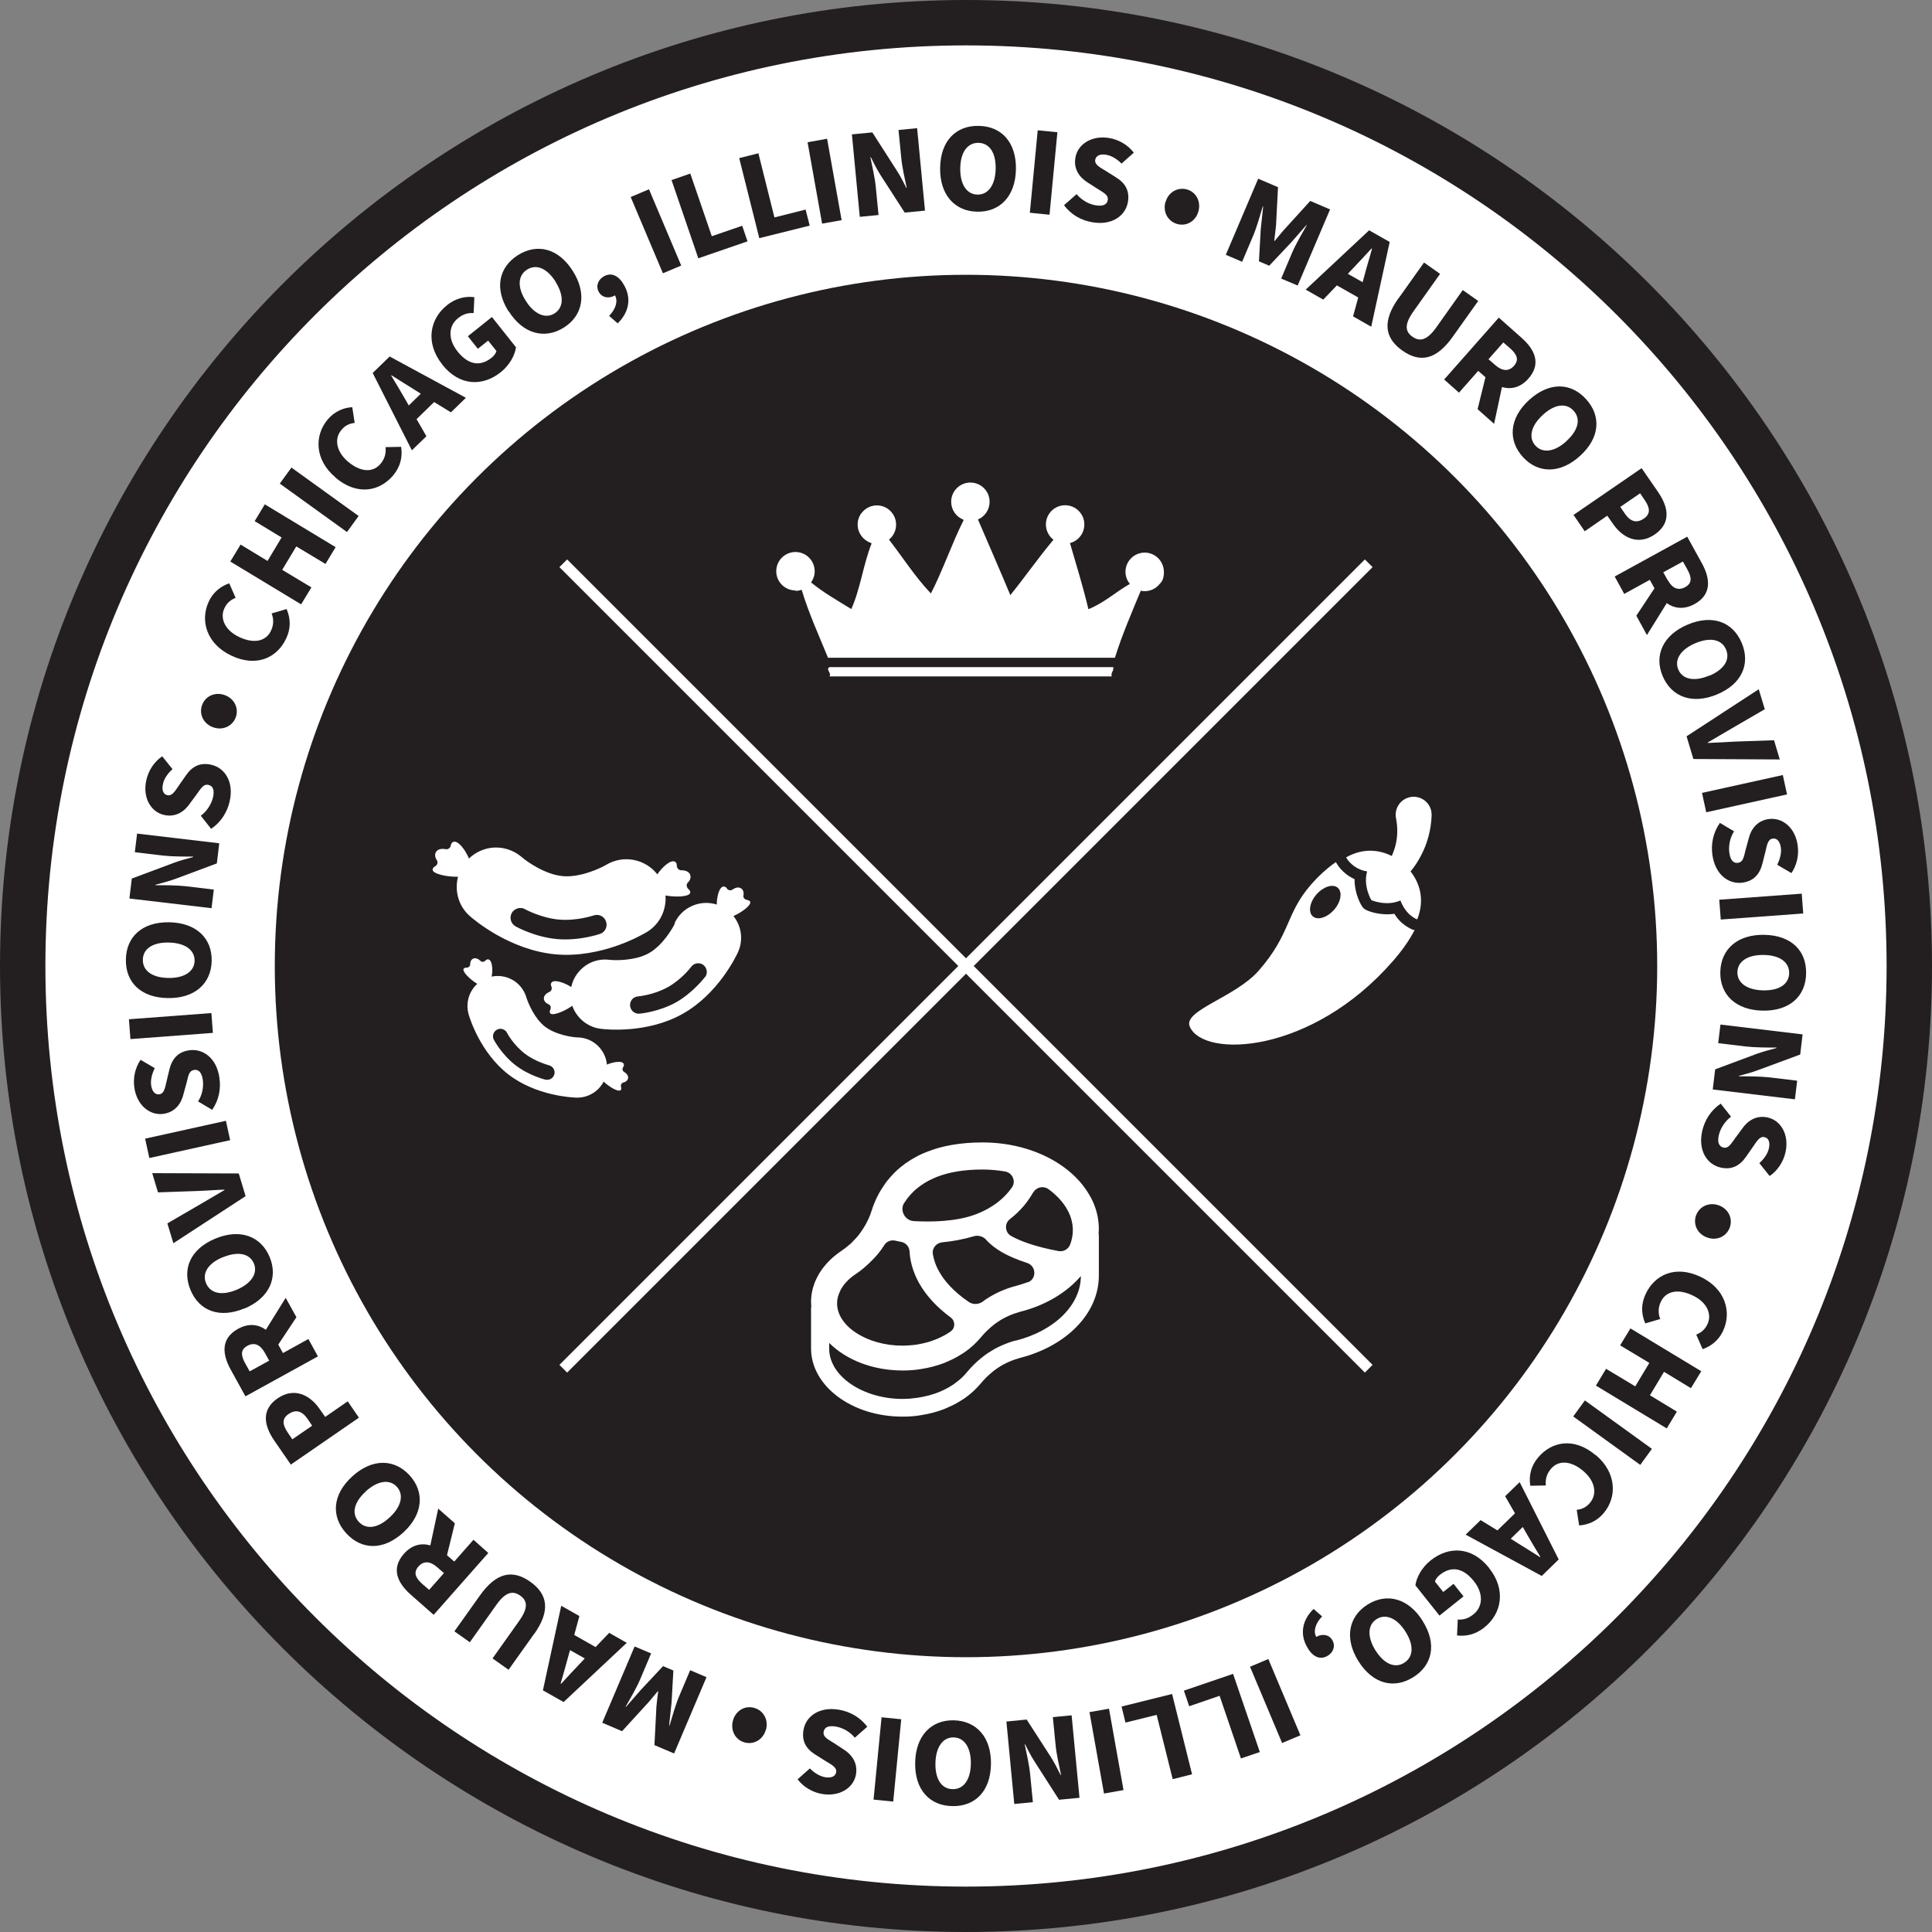
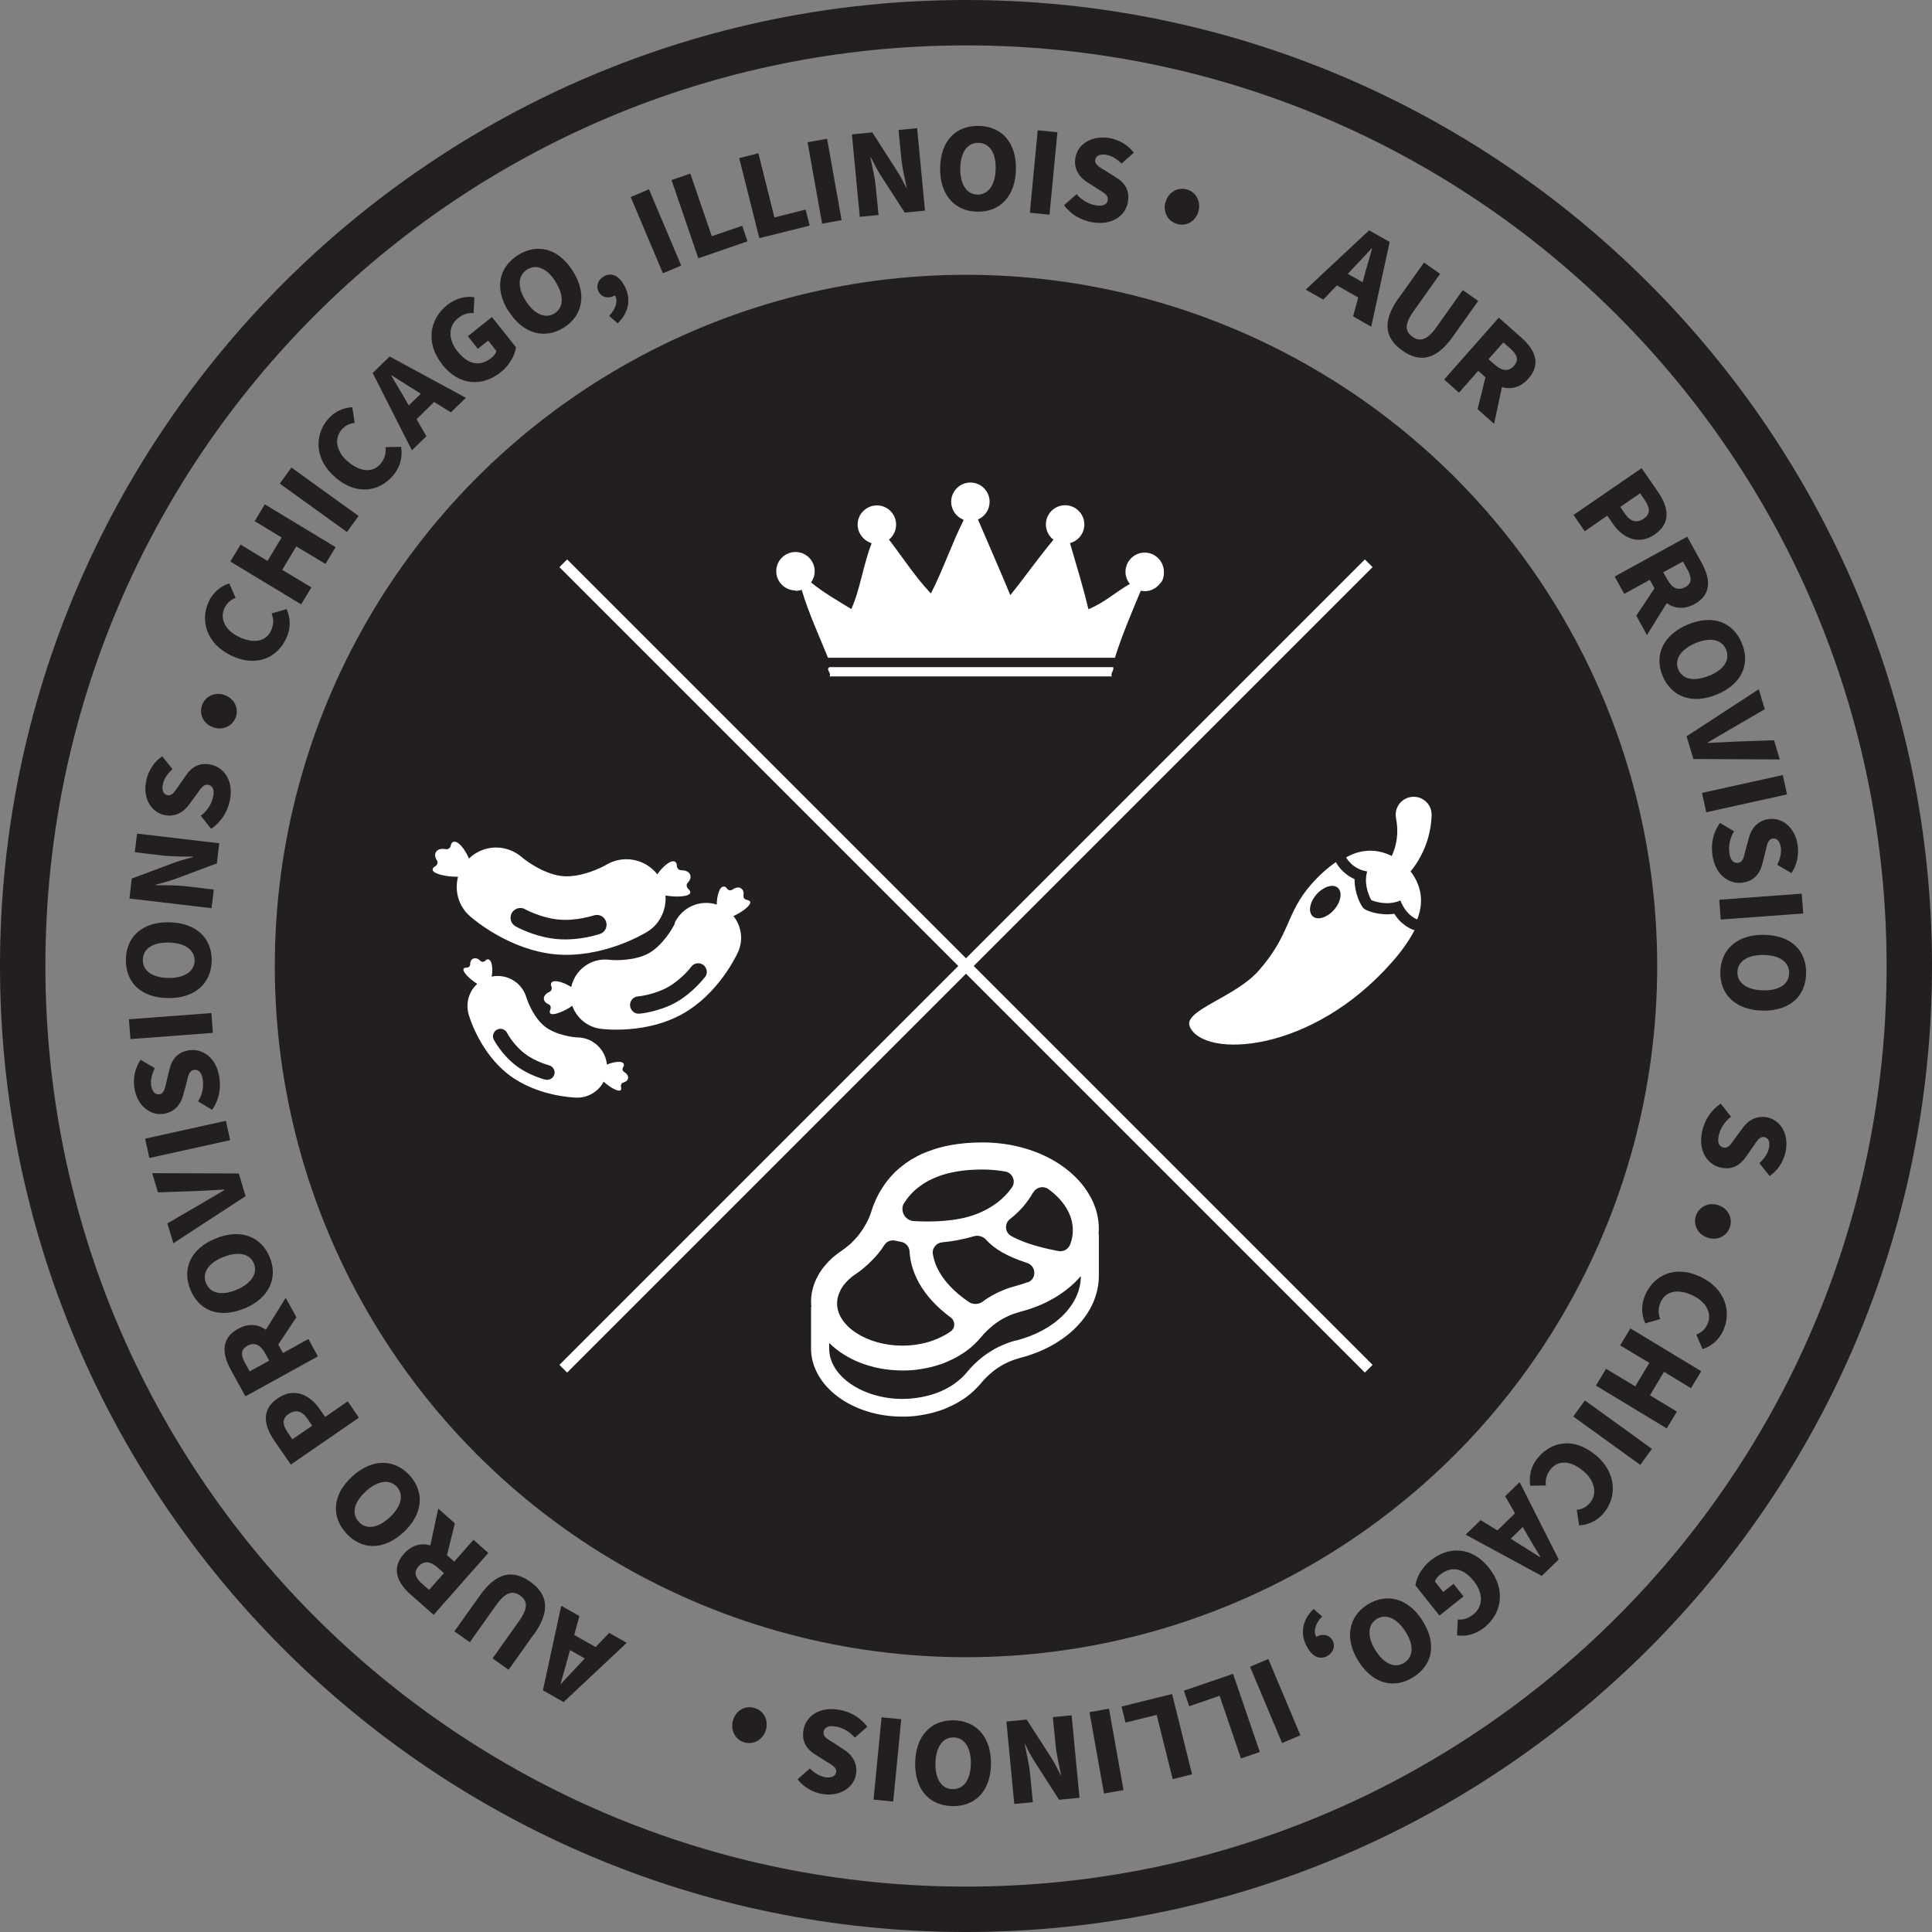
<svg xmlns="http://www.w3.org/2000/svg" id="Layer_2" viewBox="0 0 127.68 127.68">
  <rect x="0" y="0" width="127.68" height="127.68" fill="#808080" stroke="none" />
  <defs>
    <style>.cls-1{fill:#fff;}.cls-2{fill:#231f20;}</style>
  </defs>
  <g id="Layer_1-2">
    <g>
      <g>
-         <circle class="cls-1" cx="63.84" cy="63.84" r="62.34" />
        <path class="cls-2" d="m63.84,3c33.6,0,60.84,27.24,60.84,60.84s-27.24,60.84-60.84,60.84S3,97.44,3,63.84,30.24,3,63.84,3m0-3C28.64,0,0,28.64,0,63.84s28.64,63.84,63.84,63.84,63.84-28.64,63.84-63.84S99.04,0,63.84,0h0Z" />
      </g>
      <g>
        <circle class="cls-2" cx="63.84" cy="63.84" r="45.68" />
        <g>
          <path class="cls-1" d="m52.57,39.05c.14,0,.28-.03.41-.07.48,1.59,1.14,3.01,1.74,4.49h18.96c.49-1.56,1.11-2.98,1.71-4.43.09.02.17.03.26.03.4,0,.76-.19.99-.48.12-.11.19-.24.23-.38.05-.19.06-.37.04-.54-.06-.64-.6-1.15-1.26-1.15-.7,0-1.27.57-1.27,1.27,0,.3.11.58.29.8-.94.53-1.69,1.25-2.74,1.67-.36-1.51-.8-2.93-1.22-4.37.55-.14.95-.64.95-1.23,0-.7-.57-1.27-1.27-1.27s-1.27.57-1.27,1.27c0,.41.2.78.5,1.01-.99,1.18-1.88,2.46-2.85,3.66-.7-1.68-1.43-3.34-2.14-5,.45-.19.77-.64.77-1.17,0-.7-.57-1.27-1.27-1.27s-1.27.57-1.27,1.27c0,.54.33.99.8,1.18,0,.01.01.03.02.04-.78,1.55-1.37,3.31-2.16,4.84-1.03-1.08-1.85-2.37-2.77-3.56.29-.23.47-.59.47-.99,0-.7-.57-1.27-1.27-1.27-.43,0-.81.22-1.04.54-.07.09-.12.19-.16.31-.05.13-.07.27-.07.42,0,.56.37,1.04.88,1.21.01.01.03.02.04.04-.54,1.35-.75,3.03-1.34,4.33-.91-.56-1.85-1.09-2.66-1.76.15-.21.24-.46.24-.74,0-.7-.57-1.27-1.27-1.27s-1.27.57-1.27,1.27.57,1.27,1.27,1.27Z" />
          <path class="cls-1" d="m54.82,44.09c-.28.15.15.37,0,.61,5.82,0,12.5,0,18.65,0-.08-.26.16-.36.1-.61h-18.76Z" />
        </g>
        <g>
          <path class="cls-1" d="m31.06,60.55c.26.23,2.62,2.24,5.66,2.52,3.04.27,5.72-1.29,6.02-1.47.87-.52,1.31-1.47,1.24-2.42.74.13,1.62.08,1.64-.2,0-.08-.05-.16-.13-.23-.12-.11-.15-.3-.05-.4.14-.14.26-.35.16-.57-.11-.22-.38-.27-.6-.27-.14,0-.27-.14-.27-.29,0-.09-.02-.18-.08-.24-.28-.26-.92.37-1.18.76,0,.01-.02.03-.03.04-.8-1.02-2.25-1.31-3.39-.62-.3.18-1.67.85-2.86.74-1.14-.1-2.33-.93-2.7-1.25-.43-.37-.95-.58-1.47-.63-.73-.07-1.47.18-2.03.72-.02-.04-.03-.08-.05-.12-.19-.43-.7-1.17-1.03-.96-.07.05-.1.13-.12.22-.02.15-.18.27-.32.24-.22-.04-.49-.04-.64.16-.14.2-.06.42.05.59.08.12.02.3-.12.38-.09.05-.16.12-.17.21-.03.28.91.5,1.68.48-.24.92.02,1.94.79,2.61Zm2.76-.21c.13-.23.38-.35.62-.33.09,0,.18.03.26.08.02.01,1.05.57,2.22.68,1.19.11,2.29-.27,2.31-.27.34-.12.71.06.82.4.12.34-.06.71-.4.82-.06.02-1.38.47-2.84.34-1.46-.13-2.69-.81-2.74-.84-.31-.18-.42-.57-.25-.88Z" />
          <path class="cls-1" d="m44.6,61.03c-.13.29-.8,1.45-1.73,1.97-.89.49-2.17.48-2.6.43-.5-.06-.98.04-1.39.27-.56.31-.99.87-1.13,1.53-.03-.02-.07-.04-.1-.06-.35-.22-1.1-.5-1.23-.19-.03.07-.01.15.02.22.06.12,0,.29-.11.34-.18.08-.38.22-.39.43,0,.22.17.34.33.41.12.05.16.21.1.34-.04.08-.05.17-.02.23.12.22.92-.09,1.47-.48.28.79.99,1.41,1.88,1.52.3.04,3.04.34,5.4-.98,2.36-1.32,3.54-3.8,3.67-4.08.37-.82.23-1.73-.3-2.39.6-.27,1.22-.75,1.1-.96-.04-.06-.12-.09-.21-.11-.14-.02-.25-.14-.23-.27.03-.17.02-.39-.17-.5-.19-.11-.41-.01-.57.1-.1.07-.27.04-.35-.08-.04-.07-.1-.12-.18-.13-.34-.05-.49.73-.49,1.14,0,.02,0,.03,0,.05-1.09-.35-2.3.16-2.79,1.23Zm1.99,3.54s-.78,1.03-1.91,1.67c-1.13.63-2.37.75-2.42.75-.32.03-.59-.21-.62-.52-.02-.23.1-.45.29-.55.07-.04.15-.06.23-.07.02,0,1.06-.1,1.97-.61.92-.51,1.55-1.34,1.55-1.35.19-.25.55-.31.8-.12.25.19.31.55.12.8Z" />
          <path class="cls-1" d="m39.89,71.48c.42.39,1.01.72,1.14.55.04-.05.03-.13.01-.2-.03-.12.03-.25.13-.28.15-.04.31-.12.34-.3.02-.19-.13-.33-.28-.42-.09-.06-.12-.2-.05-.3.04-.06.06-.12.05-.19-.07-.29-.75-.14-1.08,0-.01,0-.02.01-.04.02-.09-.99-.91-1.78-1.93-1.8-.27,0-1.43-.15-2.16-.71-.7-.54-1.12-1.57-1.23-1.92-.12-.42-.37-.77-.69-1.02-.44-.34-1.03-.49-1.61-.37,0-.03.01-.07.02-.1.06-.35.03-1.04-.27-1.04-.06,0-.12.04-.17.09-.08.09-.23.1-.31.02-.12-.12-.3-.23-.48-.16-.17.07-.21.25-.21.4,0,.11-.11.2-.23.2-.08,0-.15.01-.19.06-.14.17.38.7.89,1.01-.54.49-.78,1.26-.57,2.01.07.26.77,2.53,2.62,3.97,1.85,1.43,4.23,1.53,4.5,1.54.78.02,1.46-.41,1.8-1.05Zm-3.25-.5c-.06.27-.33.43-.6.37-.04-.01-1.09-.27-1.98-.96s-1.4-1.63-1.42-1.67c-.13-.24-.04-.54.2-.67.18-.1.39-.07.54.05.05.04.1.09.13.16,0,.02.44.81,1.16,1.36.72.56,1.6.77,1.6.78.27.06.43.33.37.6Z" />
        </g>
        <path class="cls-1" d="m72.07,79.11c-1.13-2.12-3.9-3.61-7.14-3.61-1.48,0-2.68.23-3.64.61-.1.04-.2.08-.3.12-.58.26-1.07.57-1.48.91-.07.06-.14.12-.2.17-.13.12-.25.24-.36.36-.09.09-.17.19-.24.28-.03.03-.05.06-.08.09-.05.06-.1.13-.14.19-.07.1-.13.19-.19.29-.04.06-.08.13-.12.19-.04.06-.07.13-.11.19-.02.03-.03.06-.05.1-.07.13-.13.26-.18.38-.03.06-.05.13-.08.19-.06.16-.12.31-.16.45-.06.2-.14.4-.23.59-.18.38-.41.74-.67,1.07-.07.08-.14.16-.21.23-.07.08-.15.15-.22.23-.05.05-.1.1-.16.14-.16.14-.33.27-.51.39-.19.13-.37.27-.54.41-.28.25-.53.52-.74.81-.06.09-.12.18-.18.27-.04.07-.08.14-.12.22-.27.51-.42,1.07-.42,1.65,0,.11.01.23.02.34h-.02v2.74c0,2.49,2.7,4.51,6.03,4.51.2,0,.41,0,.61-.02.2-.01.4-.04.59-.07.26-.04.51-.09.75-.15.18-.05.36-.1.54-.16s.35-.12.51-.2c.22-.09.43-.2.63-.31.15-.09.3-.18.44-.27.05-.03.09-.06.14-.1.18-.13.35-.27.51-.42.16-.15.3-.3.44-.46.25-.31.54-.59.85-.84.1-.08.21-.16.32-.23.06-.04.11-.07.17-.11.11-.07.23-.13.35-.19s.24-.11.36-.16c.06-.02.12-.05.19-.07.13-.04.25-.08.38-.12,3.03-.77,5.21-2.91,5.21-5.44v-2.73h-.02c0-.11.02-.23.02-.34,0-.75-.19-1.47-.55-2.13Zm-3.78-.31c.2-.35.66-.45.99-.22.55.4,1,.88,1.28,1.41.23.43.34.87.34,1.32,0,.31-.06.62-.17.92-.12.32-.44.51-.77.45-1.56-.29-2.53-.66-3.14-1-.42-.24-.45-.83-.07-1.12.68-.52,1.17-1.13,1.53-1.76Zm-.36,5.93c-.26.1-.53.18-.81.26-.18.04-.35.1-.53.16-.09.03-.17.06-.26.1-.16.06-.33.14-.49.22-.16.08-.32.17-.47.26-.07.04-.15.09-.22.14-.05.03-.11.08-.19.14-.28.21-.66.22-.94.03-1.01-.69-1.6-1.38-1.94-1.98-.25-.43-.37-.83-.43-1.17-.07-.39.22-.75.62-.79.67-.06,1.38-.19,2.13-.41.24-.07.58.03.75.22h0c.56.64,1.47,1.15,2.72,1.55.62.2.66,1.06.05,1.29Zm-8.2-5.18s0-.02.01-.02c.04-.07.09-.14.14-.21.04-.05.07-.09.1-.14l.05-.06c.06-.07.11-.14.17-.2.08-.09.17-.17.26-.26.04-.04.09-.08.14-.12.32-.26.68-.49,1.08-.66.07-.03.15-.06.23-.1.83-.33,1.85-.49,3.02-.49.51,0,1.02.05,1.5.13.49.09.73.66.44,1.06-.48.69-1.23,1.33-2.38,1.77-1.32.5-2.99.51-4.09.45-.57-.03-.93-.64-.68-1.15Zm-4.19,5.72s.04-.08.07-.12c.03-.05.07-.11.1-.16.13-.18.29-.35.47-.51.12-.1.24-.2.37-.28.24-.16.46-.33.67-.52.07-.06.14-.12.21-.19.1-.1.2-.2.3-.3.1-.1.19-.21.28-.31.16-.19.31-.4.44-.61.15-.23.43-.34.71-.28.13.03.26.06.39.08.31.06.54.31.56.63.03.58.19,1.3.62,2.08.47.84,1.17,1.6,2.1,2.29.3.22.32.68.01.91,0,0,0,0,0,0-.03.02-.06.05-.1.07-.1.07-.2.13-.31.19-.15.08-.31.16-.47.23-.13.05-.25.1-.39.15-.14.05-.27.09-.41.12-.19.05-.39.09-.58.12-.15.02-.31.04-.46.05-.16.01-.32.02-.48.02-2.34,0-4.32-1.28-4.32-2.79,0-.29.07-.57.22-.85Zm11.58,3.32c-.16.04-.32.09-.48.15-.08.03-.16.06-.23.09-.15.06-.31.13-.45.2-.15.07-.29.15-.43.24-.07.04-.14.09-.21.13-.14.09-.27.19-.4.29-.38.3-.73.64-1.04,1.02-.1.12-.21.24-.33.35-.12.11-.25.22-.4.33-.04.03-.07.05-.11.08-.11.08-.23.15-.35.22-.16.09-.34.18-.52.26-.14.06-.28.11-.42.16-.15.05-.3.09-.45.13-.21.05-.42.1-.64.13-.16.02-.33.04-.5.06-.17.01-.34.02-.52.02-2.62,0-4.84-1.51-4.84-3.31v-.39c1.1,1.1,2.85,1.82,4.84,1.82.2,0,.41,0,.61-.02.2-.01.4-.04.59-.07.26-.04.51-.09.75-.15.18-.05.36-.1.54-.16s.35-.12.51-.2c.22-.09.43-.2.63-.31.15-.09.3-.18.44-.27.05-.03.09-.06.14-.1.18-.13.35-.27.51-.42.16-.15.3-.3.44-.46.25-.31.54-.59.85-.84.1-.08.21-.16.32-.23.06-.04.11-.07.17-.11.11-.07.23-.13.35-.19s.24-.11.36-.16c.06-.02.12-.05.19-.07.13-.04.25-.08.38-.12,1.67-.42,3.08-1.27,4.01-2.36,0,1.9-1.73,3.62-4.31,4.27Z" />
        <polygon class="cls-1" points="90.71 37.48 90.2 36.97 63.84 63.33 37.48 36.97 36.97 37.48 63.33 63.84 36.97 90.2 37.48 90.71 63.84 64.35 90.2 90.71 90.71 90.2 64.35 63.84 90.71 37.48" />
        <g>
          <path class="cls-1" d="m94.61,53.93v-.04c0-.09,0-.19-.02-.28-.13-.64-.75-1.06-1.4-.93-.64.13-1.06.75-.93,1.4.11.57.12,1.19-.04,1.81-.06.23-.15.46-.24.68-.8-.4-1.86-.56-3.02.09,0,0,.39.77,1.39.93-.28.98.28,1.9.28,1.9,0,0,.99.43,1.92.02.38,1.01,1.11,1.25,1.11,1.25.53-1.33.14-2.43-.44-3.17.26-.31.49-.66.68-1.03.42-.78.67-1.69.71-2.62Z" />
          <path class="cls-1" d="m92.69,61.03c-.21-.18-.39-.39-.54-.64-.94.14-1.83-.18-2.02-.35-.19-.17-.62-.99-.61-1.94-.24-.11-.47-.25-.67-.43-.36-.31-.53-.63-.56-.69,0,0,0,0,0-.01-.57.39-1.12.89-1.64,1.48-1.71,1.96-1.32,3.24-3.46,5.69-1.57,1.79-5.03,2.63-4.56,3.71.91,2.1,8.04,1.83,13.41-4.32.63-.72,1.11-1.41,1.45-2.07-.02,0-.04,0-.07,0-.08-.03-.39-.14-.73-.44Zm-4.52-.91c-.46.52-1.09.72-1.41.44s-.21-.93.24-1.45c.46-.52,1.09-.72,1.41-.44.32.28.21.93-.24,1.45Z" />
        </g>
      </g>
      <g>
-         <path class="cls-2" d="m44.57,115.89l-1.32-.56.13-2.53c.03-.33.07-.67.12-1.03h-.03c-.23.26-.43.53-.66.78l-1.7,1.86-1.31-.56,2.14-5.04,1.09.46-.74,1.75c-.21.5-.68,1.31-.95,1.78h.03s.98-1.12.98-1.12l1.47-1.57.68.29-.12,2.14-.16,1.49h.03c.15-.51.41-1.41.62-1.9l.74-1.75,1.08.46-2.14,5.04Z" />
        <path class="cls-2" d="m37.24,112.48l-1.36-.77,1.21-5.59,1.2.68-.34,1.25,1.41.8.9-.94,1.16.66-4.18,3.92Zm1.4-2.88l-.97-.55-.13.47c-.14.54-.33,1.17-.49,1.74l.03.02c.4-.43.84-.92,1.23-1.32l.33-.35Z" />
        <path class="cls-2" d="m35.29,107.99l-1.68,2.36-1.06-.75,1.76-2.48c.6-.85.56-1.32.07-1.67-.49-.35-.97-.24-1.57.6l-1.76,2.48-1.02-.72,1.68-2.36c1.07-1.51,2.14-1.76,3.33-.92s1.33,1.95.26,3.46Z" />
        <path class="cls-2" d="m28.66,106.72l-1.51-1.33c-.87-.77-1.33-1.71-.46-2.7.53-.6,1.15-.73,1.75-.56l.52-2.43,1.1.97-.52,2.11.48.42,1.27-1.44.98.87-3.62,4.1Zm.23-3.15c-.47-.41-.9-.43-1.24-.04s-.2.74.26,1.15l.45.39.98-1.11-.45-.39Z" />
        <path class="cls-2" d="m26.65,101.28c-1.33,1.21-2.76,1.15-3.77.05-1-1.1-.93-2.54.39-3.75,1.32-1.21,2.79-1.18,3.8-.08,1,1.1.9,2.57-.42,3.78Zm-2.48-2.71c-.79.72-.95,1.47-.46,2,.48.53,1.25.44,2.03-.28.78-.71.97-1.5.49-2.03-.49-.53-1.28-.41-2.07.31Z" />
        <path class="cls-2" d="m19.22,96.79l-1.09-1.58c-.68-.99-.89-2.04.22-2.8,1.08-.74,2.12-.24,2.77.7l.37.53,1.49-1.03.74,1.08-4.5,3.1Zm1.09-3.04c-.37-.53-.79-.61-1.24-.3-.45.31-.41.7-.05,1.23l.3.44,1.31-.9-.32-.47Z" />
        <path class="cls-2" d="m16.22,92.28l-.97-1.76c-.56-1.01-.68-2.06.48-2.7.7-.39,1.33-.3,1.84.06l1.31-2.11.71,1.28-1.2,1.81.31.56,1.68-.93.63,1.15-4.79,2.64Zm1.28-2.88c-.3-.54-.7-.71-1.15-.46-.46.25-.44.63-.14,1.17l.29.52,1.29-.71-.29-.52Z" />
        <path class="cls-2" d="m16.15,86.47c-1.66.69-2.99.15-3.56-1.22-.57-1.37-.02-2.7,1.63-3.39,1.65-.69,3.03-.16,3.6,1.21.57,1.37-.02,2.72-1.67,3.41Zm-1.42-3.39c-.98.41-1.39,1.06-1.11,1.73.28.66,1.02.84,2.01.43.98-.41,1.42-1.09,1.15-1.74-.28-.67-1.07-.82-2.05-.41Z" />
        <path class="cls-2" d="m11.46,82.17l-.4-1.32,2.22-1.29c.53-.32,1.02-.59,1.55-.91v-.03c-.63.02-1.19.07-1.81.09l-2.58.09-.38-1.27,5.72.02.45,1.5-4.77,3.11Z" />
        <path class="cls-2" d="m9.87,76.53l-.28-1.28,5.34-1.18.28,1.28-5.34,1.18Z" />
        <path class="cls-2" d="m14.03,73.35l-.94-.56c.28-.43.38-.98.31-1.44-.07-.49-.29-.69-.58-.64-.32.05-.37.35-.49.85l-.2.73c-.14.61-.53,1.2-1.32,1.32-.91.13-1.76-.57-1.93-1.72-.1-.65.05-1.32.41-1.85l.94.55c-.2.4-.29.8-.24,1.14.06.4.26.63.54.59.32-.05.37-.4.49-.91l.17-.71c.17-.71.56-1.18,1.31-1.29.91-.13,1.81.5,2,1.81.11.73-.03,1.49-.49,2.14Z" />
        <path class="cls-2" d="m8.62,68.67l-.1-1.31,5.45-.41.1,1.31-5.45.41Z" />
        <path class="cls-2" d="m11.09,65.96c-1.8-.03-2.8-1.06-2.77-2.55.02-1.49,1.07-2.49,2.86-2.46,1.79.03,2.84,1.06,2.81,2.55s-1.11,2.49-2.9,2.46Zm.06-3.67c-1.07-.02-1.7.42-1.71,1.14-.01.71.6,1.18,1.67,1.2,1.06.02,1.74-.42,1.75-1.14.01-.72-.65-1.18-1.71-1.2Z" />
        <path class="cls-2" d="m8.55,59.4l.16-1.34,2.76-1.03c.39-.15.84-.27,1.29-.39v-.03c-.59,0-1.38,0-2.02-.07l-1.83-.22.15-1.23,5.43.64-.16,1.33-2.76,1.03c-.39.14-.84.26-1.29.38v.03c.6,0,1.37,0,2.02.07l1.83.22-.15,1.23-5.43-.64Z" />
        <path class="cls-2" d="m13.95,54.77l-.68-.86c.41-.3.71-.78.81-1.23.11-.48-.02-.75-.31-.81-.31-.07-.47.2-.77.62l-.45.61c-.35.52-.93.93-1.7.76-.89-.2-1.44-1.16-1.18-2.3.14-.64.52-1.22,1.05-1.58l.68.85c-.33.3-.56.64-.63.98-.09.39.01.68.29.74.31.07.49-.24.79-.68l.42-.6c.41-.61.94-.9,1.69-.73.89.2,1.51,1.12,1.22,2.41-.16.72-.57,1.38-1.22,1.82Z" />
        <path class="cls-2" d="m14.1,48.07c-.64-.22-.96-.85-.75-1.46.21-.6.85-.9,1.48-.68.64.22.96.84.76,1.45-.21.6-.85.91-1.49.69Z" />
        <path class="cls-2" d="m15.29,43.33c-1.65-.78-2.08-2.33-1.49-3.58.3-.65.84-1.03,1.35-1.2l.42.96c-.34.14-.58.34-.74.69-.31.65.02,1.45.98,1.9.99.47,1.78.27,2.1-.42.19-.4.18-.79.04-1.14l.99-.29c.29.67.27,1.32-.03,1.95-.59,1.26-1.95,1.92-3.62,1.13Z" />
        <path class="cls-2" d="m15.22,37.11l.68-1.12,1.78,1.08.93-1.55-1.78-1.08.67-1.11,4.68,2.83-.67,1.11-1.93-1.16-.93,1.55,1.93,1.16-.68,1.12-4.68-2.83Z" />
        <path class="cls-2" d="m18.49,31.96l.77-1.06,4.44,3.2-.77,1.06-4.44-3.2Z" />
        <path class="cls-2" d="m22.18,31.56c-1.4-1.17-1.41-2.79-.52-3.84.46-.55,1.07-.78,1.62-.81l.16,1.04c-.37.04-.65.18-.89.48-.46.55-.35,1.41.46,2.09.84.7,1.65.72,2.14.13.29-.34.37-.72.33-1.1l1.03-.02c.11.72-.08,1.35-.52,1.88-.9,1.07-2.38,1.36-3.8.17Z" />
        <path class="cls-2" d="m24.63,24.65l1.12-1.09,5.04,2.73-.99.96-1.11-.68-1.16,1.13.65,1.13-.96.93-2.59-5.11Zm2.38,2.15l.8-.78-.41-.26c-.48-.29-1.03-.65-1.53-.96l-.02.02c.3.5.65,1.07.92,1.55l.24.42Z" />
        <path class="cls-2" d="m29.23,24.09c-1.14-1.43-.83-3.01.31-3.92.62-.5,1.27-.6,1.81-.53l-.05,1.05c-.36-.02-.67.05-1.03.34-.63.5-.69,1.37-.03,2.2.68.85,1.46,1.04,2.25.41.15-.12.28-.29.32-.44l-.55-.69-.68.54-.66-.83,1.59-1.27,1.59,2c-.07.52-.41,1.17-1.01,1.65-1.18.94-2.71.94-3.86-.5Z" />
        <path class="cls-2" d="m33.61,20.58c-.96-1.52-.64-2.92.62-3.72,1.26-.79,2.66-.47,3.62,1.04.96,1.51.67,2.96-.59,3.75-1.26.79-2.69.43-3.64-1.08Zm3.11-1.96c-.57-.9-1.28-1.19-1.89-.8-.6.38-.66,1.15-.09,2.05.56.9,1.31,1.22,1.91.84.61-.39.63-1.19.06-2.09Z" />
        <path class="cls-2" d="m40.26,20.87c.47-.49.58-1,.38-1.35-.01,0-.04.02-.05.03-.36.19-.82.13-1.03-.28-.2-.39-.02-.81.37-1.02.51-.27,1-.01,1.35.66.44.83.29,1.73-.46,2.46l-.56-.49Z" />
        <path class="cls-2" d="m41.68,13.02l1.21-.51,2.13,5.04-1.21.51-2.13-5.04Z" />
        <path class="cls-2" d="m44.38,11.9l1.24-.43,1.42,4.14,2.01-.69.35,1.03-3.25,1.12-1.77-5.17Z" />
        <path class="cls-2" d="m48.85,10.45l1.27-.32,1.06,4.24,2.06-.52.27,1.06-3.33.83-1.33-5.3Z" />
        <path class="cls-2" d="m53.37,9.4l1.29-.23.96,5.38-1.29.23-.96-5.38Z" />
        <path class="cls-2" d="m56.3,8.88l1.35-.13,1.59,2.48c.23.35.45.77.65,1.18h.03c-.12-.58-.3-1.35-.36-1.99l-.18-1.83,1.23-.12.52,5.45-1.34.13-1.6-2.48c-.22-.35-.44-.77-.64-1.18h-.03c.12.6.3,1.34.36,1.99l.18,1.83-1.24.12-.52-5.45Z" />
        <path class="cls-2" d="m62.13,11.09c.03-1.8,1.06-2.8,2.55-2.77,1.49.02,2.49,1.07,2.46,2.86-.03,1.79-1.06,2.84-2.55,2.81-1.49-.02-2.49-1.11-2.46-2.9Zm3.67.06c.02-1.07-.42-1.7-1.14-1.71-.71-.01-1.18.6-1.2,1.67-.02,1.06.42,1.74,1.14,1.75.72.01,1.18-.65,1.2-1.71Z" />
        <path class="cls-2" d="m68.58,8.61l1.3.13-.52,5.45-1.3-.13.52-5.45Z" />
        <path class="cls-2" d="m70.33,13.55l.82-.72c.33.4.82.67,1.27.74.49.08.74-.06.79-.35.05-.31-.22-.46-.66-.73l-.64-.41c-.53-.32-.98-.88-.84-1.66.15-.9,1.09-1.49,2.23-1.3.65.11,1.24.46,1.63.97l-.81.72c-.32-.32-.67-.52-1.01-.58-.4-.07-.68.05-.73.33-.05.31.27.48.72.75l.62.39c.63.38.95.89.82,1.65-.15.9-1.04,1.56-2.34,1.34-.73-.12-1.41-.49-1.88-1.13Z" />
        <path class="cls-2" d="m77.03,13.35c.18-.65.8-1,1.41-.83s.94.8.76,1.45c-.18.65-.79,1.01-1.41.83s-.95-.8-.77-1.45Z" />
-         <path class="cls-2" d="m83.15,11.81l1.31.56-.13,2.52c-.03.33-.08.67-.12,1.03h.03c.23-.26.43-.53.66-.78l1.69-1.86,1.31.56-2.14,5.03-1.09-.46.74-1.75c.21-.49.68-1.31.95-1.78h-.03s-.98,1.12-.98,1.12l-1.47,1.56-.68-.29.12-2.14.16-1.48h-.03c-.15.51-.41,1.41-.62,1.9l-.74,1.75-1.08-.46,2.14-5.03Z" />
        <path class="cls-2" d="m90.48,15.22l1.36.77-1.22,5.6-1.2-.68.34-1.25-1.41-.8-.9.94-1.16-.66,4.18-3.91Zm-1.4,2.88l.97.55.13-.47c.14-.54.34-1.17.49-1.74l-.03-.02c-.4.43-.84.92-1.23,1.32l-.33.35Z" />
        <path class="cls-2" d="m92.43,19.71l1.68-2.36,1.06.75-1.76,2.48c-.6.85-.56,1.32-.07,1.67.49.35.97.24,1.57-.6l1.76-2.48,1.02.72-1.68,2.36c-1.07,1.51-2.14,1.76-3.33.92-1.19-.84-1.33-1.95-.26-3.46Z" />
        <path class="cls-2" d="m99.05,20.99l1.5,1.33c.87.77,1.33,1.71.46,2.7-.53.6-1.15.73-1.75.56l-.52,2.43-1.09-.97.52-2.11-.48-.42-1.27,1.44-.98-.87,3.62-4.1Zm-.23,3.14c.47.41.9.43,1.24.04.34-.39.2-.74-.26-1.15l-.45-.39-.98,1.11.45.39Z" />
-         <path class="cls-2" d="m101.06,26.43c1.33-1.21,2.76-1.15,3.76-.05,1,1.1.93,2.54-.39,3.74-1.32,1.21-2.79,1.18-3.79.08-1-1.1-.9-2.57.42-3.77Zm2.47,2.71c.79-.72.95-1.47.46-2-.48-.53-1.25-.44-2.03.28-.78.71-.97,1.5-.49,2.03.49.53,1.28.41,2.06-.3Z" />
        <path class="cls-2" d="m108.49,30.94l1.09,1.58c.68.99.88,2.04-.22,2.8-1.08.74-2.12.24-2.77-.71l-.37-.53-1.49,1.03-.74-1.08,4.5-3.09Zm-1.09,3.03c.37.53.79.61,1.24.3.45-.31.41-.7.05-1.23l-.3-.44-1.31.9.32.47Z" />
        <path class="cls-2" d="m111.5,35.46l.97,1.76c.56,1.02.67,2.06-.48,2.7-.7.38-1.33.3-1.84-.06l-1.31,2.11-.7-1.28,1.2-1.81-.31-.56-1.69.93-.63-1.15,4.79-2.63Zm-1.28,2.88c.3.55.7.71,1.15.46.46-.25.44-.63.14-1.17l-.29-.52-1.3.71.29.52Z" />
        <path class="cls-2" d="m111.55,41.27c1.66-.69,2.99-.14,3.56,1.23s.02,2.7-1.63,3.39c-1.65.69-3.02.16-3.6-1.21s.02-2.72,1.67-3.41Zm1.41,3.39c.98-.41,1.39-1.06,1.11-1.73-.27-.66-1.02-.84-2.01-.43-.98.41-1.42,1.08-1.15,1.74.28.67,1.07.82,2.04.41Z" />
        <path class="cls-2" d="m116.23,45.55l.4,1.32-2.22,1.29c-.53.32-1.02.59-1.55.91v.03c.63-.02,1.19-.06,1.8-.09l2.58-.09.38,1.27-5.71-.03-.45-1.5,4.77-3.11Z" />
        <path class="cls-2" d="m117.82,51.22l.28,1.28-5.34,1.18-.28-1.28,5.34-1.18Z" />
        <path class="cls-2" d="m113.66,54.38l.94.56c-.28.43-.38.98-.31,1.44.07.49.29.69.58.64.32-.05.37-.35.49-.85l.2-.73c.14-.61.54-1.2,1.32-1.31.91-.13,1.76.57,1.92,1.72.1.65-.05,1.32-.41,1.85l-.94-.55c.2-.4.29-.8.24-1.14-.06-.4-.25-.63-.54-.59-.32.05-.37.4-.49.91l-.18.71c-.17.71-.56,1.18-1.31,1.29-.91.13-1.81-.51-2-1.81-.11-.73.04-1.49.49-2.13Z" />
        <path class="cls-2" d="m119.07,59.06l.1,1.31-5.45.4-.1-1.31,5.45-.4Z" />
        <path class="cls-2" d="m116.59,61.78c1.8.03,2.8,1.06,2.77,2.55-.02,1.49-1.07,2.49-2.86,2.46-1.79-.03-2.84-1.06-2.81-2.55s1.11-2.49,2.9-2.46Zm-.06,3.67c1.07.02,1.7-.42,1.71-1.14.01-.71-.6-1.18-1.67-1.2-1.06-.02-1.74.42-1.75,1.14-.01.72.65,1.18,1.71,1.2Z" />
-         <path class="cls-2" d="m119.13,68.35l-.16,1.34-2.76,1.02c-.39.15-.84.27-1.29.39v.03c.59,0,1.38,0,2.02.07l1.83.22-.15,1.23-5.43-.65.16-1.33,2.76-1.03c.39-.14.84-.26,1.29-.38v-.03c-.6,0-1.37,0-2.02-.07l-1.83-.22.15-1.23,5.43.65Z" />
        <path class="cls-2" d="m113.72,72.94l.68.86c-.41.3-.71.78-.81,1.23-.11.48.02.74.31.81.31.07.47-.2.77-.62l.45-.61c.35-.52.93-.93,1.7-.76.89.2,1.43,1.16,1.18,2.29-.14.64-.52,1.22-1.05,1.58l-.68-.85c.33-.3.56-.64.63-.98.09-.39-.01-.68-.29-.74-.31-.07-.49.24-.79.68l-.42.6c-.41.6-.94.9-1.69.73-.89-.2-1.5-1.12-1.22-2.4.16-.72.57-1.38,1.22-1.82Z" />
        <path class="cls-2" d="m113.57,79.65c.64.22.96.85.75,1.46-.21.6-.85.9-1.48.68-.64-.22-.96-.84-.76-1.45.21-.6.85-.91,1.49-.69Z" />
        <path class="cls-2" d="m112.38,84.38c1.65.78,2.08,2.33,1.49,3.58-.3.65-.84,1.03-1.35,1.2l-.42-.96c.34-.14.58-.34.74-.69.31-.65-.02-1.45-.98-1.9-.99-.47-1.78-.27-2.1.42-.19.4-.18.79-.04,1.14l-.99.29c-.29-.67-.27-1.32.03-1.95.59-1.26,1.95-1.92,3.62-1.13Z" />
        <path class="cls-2" d="m112.43,90.62l-.68,1.12-1.78-1.08-.93,1.55,1.78,1.08-.67,1.11-4.68-2.83.67-1.11,1.93,1.16.93-1.55-1.93-1.16.68-1.12,4.68,2.83Z" />
        <path class="cls-2" d="m109.17,95.75l-.77,1.06-4.43-3.2.77-1.06,4.43,3.2Z" />
        <path class="cls-2" d="m105.46,96.16c1.39,1.17,1.41,2.79.52,3.84-.46.55-1.07.78-1.62.81l-.16-1.03c.37-.04.65-.18.89-.48.46-.55.35-1.41-.46-2.09-.83-.7-1.65-.72-2.14-.13-.29.34-.37.72-.33,1.09l-1.03.02c-.11-.72.08-1.35.52-1.87.9-1.07,2.38-1.35,3.79-.16Z" />
        <path class="cls-2" d="m103.01,103.06l-1.12,1.09-5.03-2.73.99-.96,1.11.68,1.16-1.13-.65-1.13.96-.93,2.58,5.11Zm-2.37-2.15l-.8.78.41.26c.48.29,1.03.65,1.53.96l.02-.02c-.3-.5-.65-1.07-.92-1.55l-.24-.42Z" />
        <path class="cls-2" d="m98.41,103.63c1.14,1.43.83,3.01-.31,3.92-.62.5-1.27.6-1.81.53l.05-1.05c.36.02.67-.05,1.03-.34.63-.5.69-1.37.03-2.2-.68-.85-1.46-1.04-2.25-.41-.15.12-.28.29-.32.44l.55.69.68-.54.66.83-1.59,1.27-1.59-2c.07-.52.41-1.17,1.01-1.65,1.18-.94,2.71-.94,3.86.5Z" />
        <path class="cls-2" d="m94.02,107.13c.96,1.52.64,2.92-.62,3.71-1.26.79-2.66.47-3.62-1.05-.95-1.51-.66-2.96.6-3.75,1.26-.79,2.69-.43,3.64,1.08Zm-3.11,1.95c.57.9,1.28,1.19,1.89.81.6-.38.66-1.15.09-2.05-.56-.9-1.31-1.22-1.91-.84-.61.38-.63,1.19-.07,2.09Z" />
        <path class="cls-2" d="m87.37,106.83c-.47.49-.58,1-.38,1.35.01,0,.04-.02.05-.03.36-.19.82-.13,1.03.28.2.39.02.81-.37,1.02-.51.27-1,.01-1.35-.66-.44-.83-.29-1.73.46-2.46l.56.49Z" />
        <path class="cls-2" d="m85.94,114.68l-1.21.51-2.12-5.04,1.21-.51,2.12,5.04Z" />
        <path class="cls-2" d="m83.25,115.79l-1.24.42-1.41-4.14-2.01.69-.35-1.03,3.25-1.11,1.77,5.17Z" />
        <path class="cls-2" d="m78.77,117.26l-1.27.32-1.06-4.25-2.06.51-.26-1.06,3.34-.83,1.32,5.31Z" />
        <path class="cls-2" d="m74.25,118.3l-1.29.23-.96-5.38,1.29-.23.96,5.38Z" />
        <path class="cls-2" d="m71.34,118.81l-1.35.13-1.59-2.48c-.23-.35-.45-.77-.65-1.18h-.03c.12.58.3,1.35.36,1.99l.18,1.83-1.23.12-.52-5.45,1.34-.13,1.6,2.48c.22.35.44.77.64,1.18h.03c-.12-.6-.3-1.34-.36-1.99l-.18-1.83,1.24-.12.52,5.45Z" />
        <path class="cls-2" d="m65.49,116.59c-.03,1.8-1.06,2.8-2.55,2.77-1.49-.02-2.49-1.07-2.46-2.86.03-1.79,1.06-2.84,2.55-2.81s2.49,1.11,2.46,2.9Zm-3.67-.06c-.02,1.07.42,1.7,1.14,1.71.71.01,1.18-.6,1.2-1.67.02-1.06-.42-1.74-1.14-1.75-.72-.01-1.18.65-1.2,1.71Z" />
        <path class="cls-2" d="m59.03,119.06l-1.3-.13.53-5.44,1.3.13-.53,5.44Z" />
        <path class="cls-2" d="m57.31,114.12l-.82.72c-.32-.4-.82-.67-1.27-.74-.49-.08-.74.06-.79.35-.05.32.22.46.66.73l.64.42c.53.32.97.88.84,1.66-.15.9-1.09,1.49-2.23,1.3-.65-.11-1.24-.46-1.63-.97l.81-.72c.32.32.67.52,1.01.58.4.07.68-.05.73-.33.05-.31-.27-.48-.72-.75l-.62-.39c-.63-.38-.95-.89-.82-1.65.15-.9,1.04-1.56,2.34-1.34.73.12,1.41.5,1.88,1.13Z" />
        <path class="cls-2" d="m50.61,114.32c-.18.65-.8,1-1.41.83s-.94-.8-.76-1.45c.18-.65.79-1.01,1.41-.83s.95.8.77,1.45Z" />
      </g>
    </g>
  </g>
</svg>